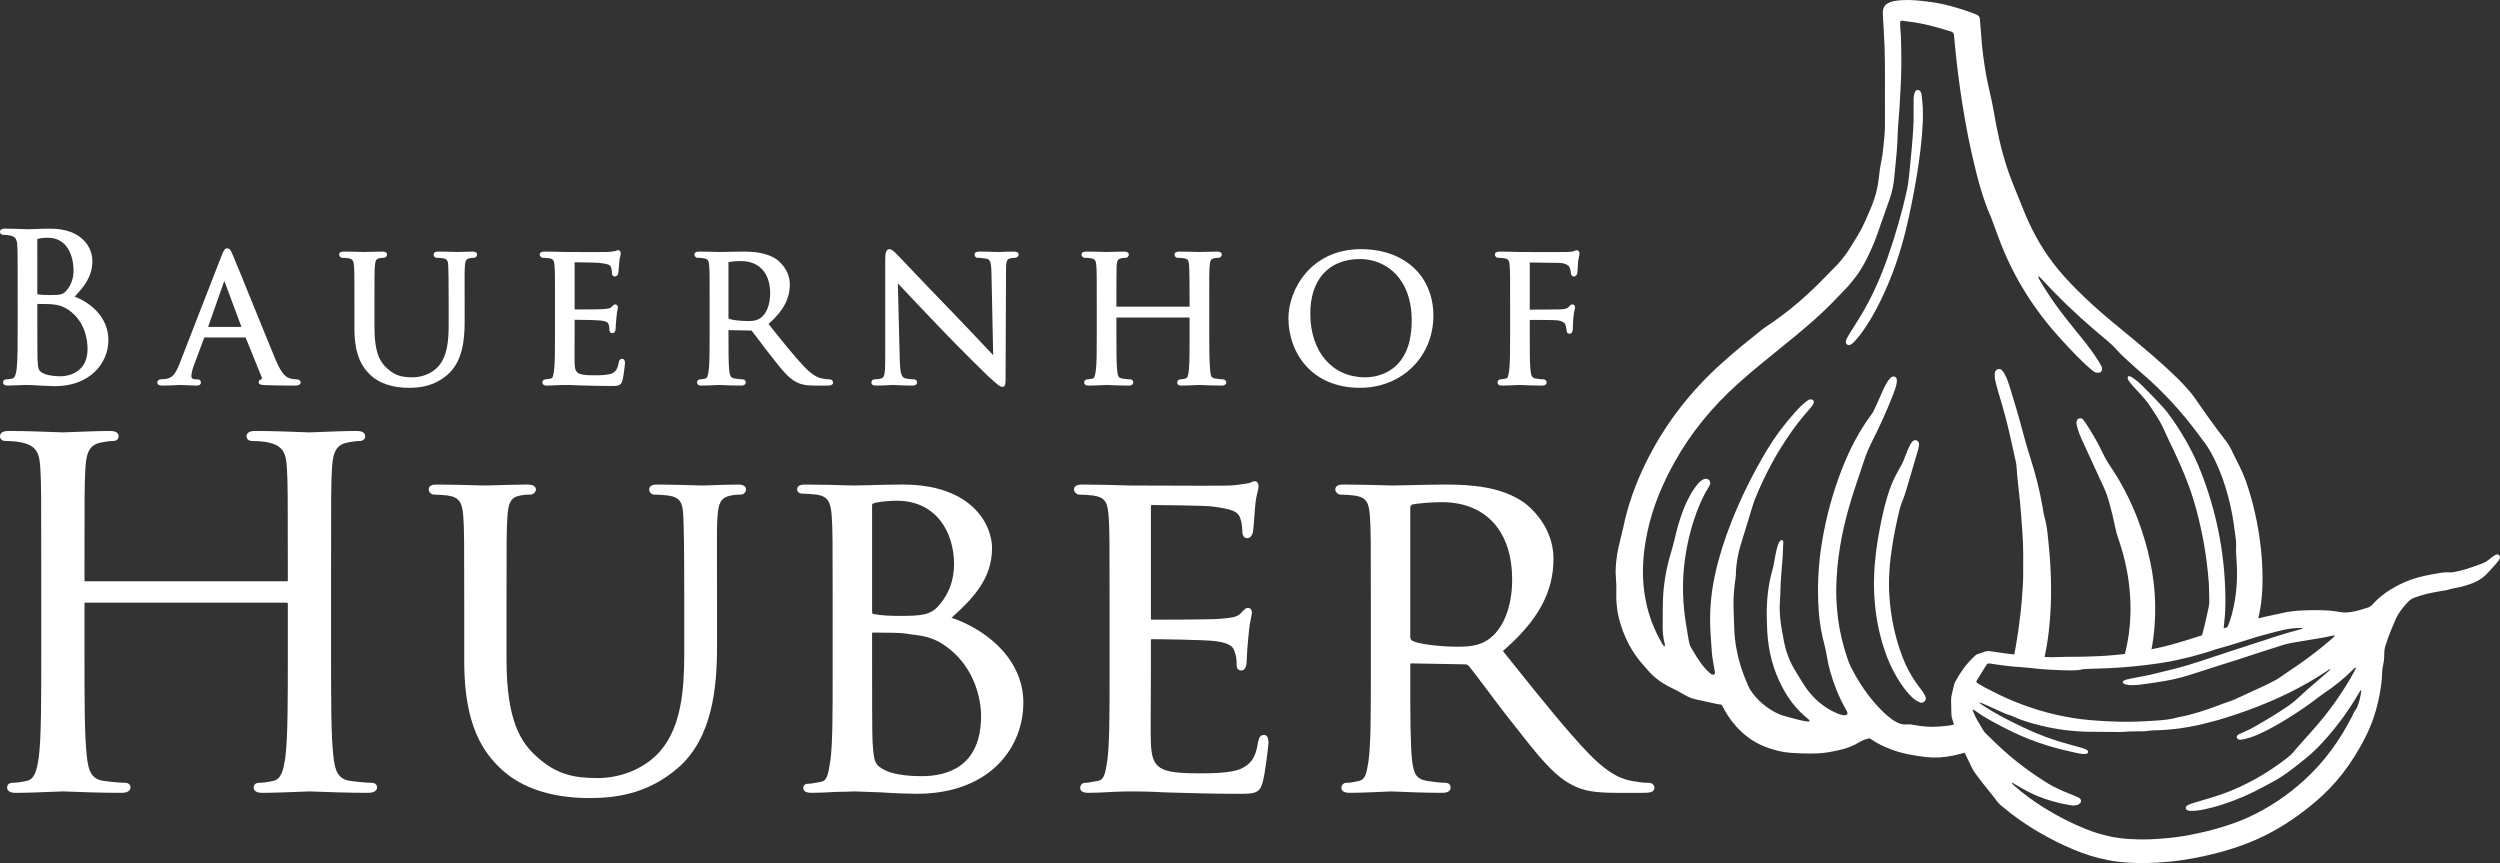
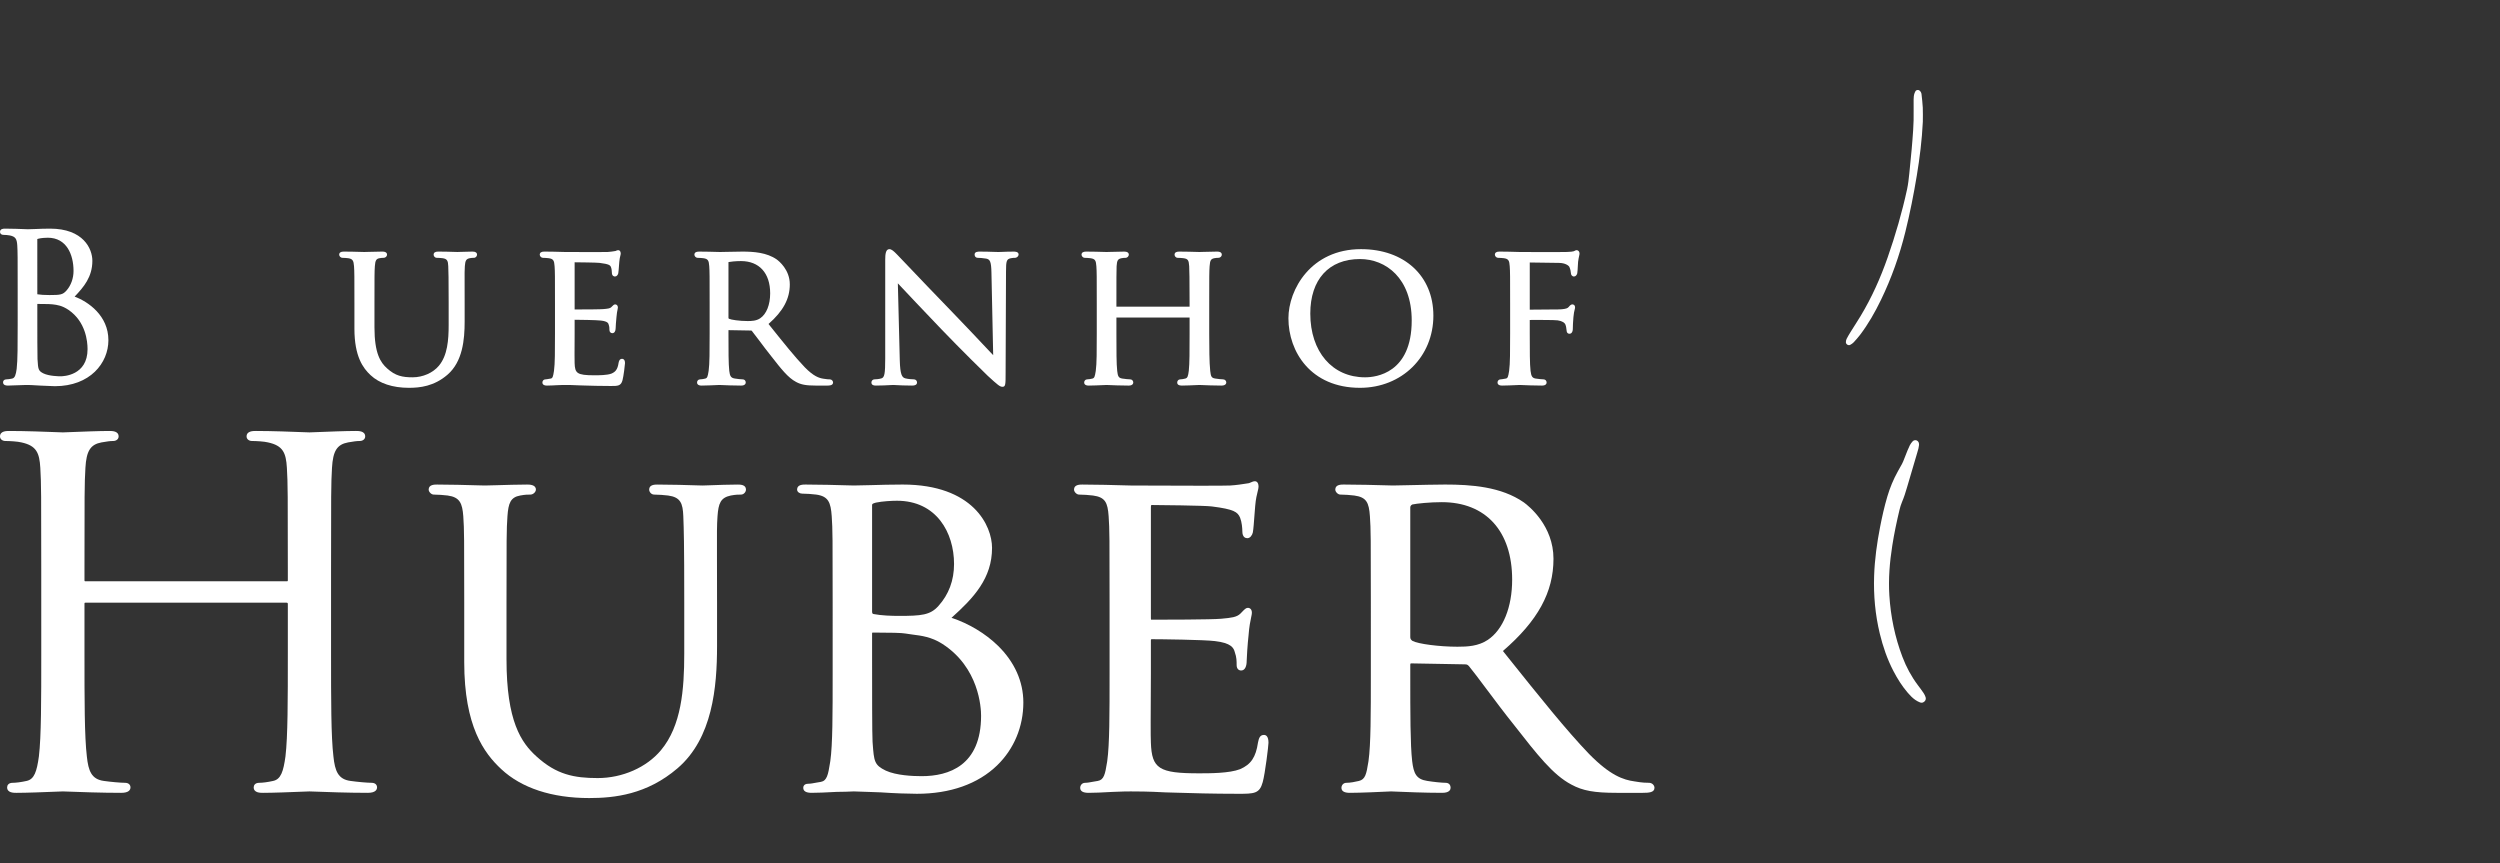
<svg xmlns="http://www.w3.org/2000/svg" version="1.1" id="Ebene_1" x="0px" y="0px" viewBox="0 0 850.394 293.581" style="enable-background:new 0 0 850.394 293.581;" xml:space="preserve">
  <rect x="0" y="0" width="850.394" height="293.581" fill="#333333" stroke="none" />
  <g id="Ebene_1_00000092414037467892771600000005487495423920376193_">
    <g>
      <path style="fill:#FFFFFF;" d="M16.263,80.862c-0.859,0-2.204,0.083-3.177,0.329c-0.329,0.072-0.392,0.135-0.397,0.137    l0.005,18.579c0,0.149,0.016,0.194,0.016,0.196c1.032,0.171,2.416,0.261,4.103,0.261c3.783,0,4.561-0.117,5.857-1.598    c1.487-1.704,2.344-4.112,2.344-6.598C25.013,86.703,22.714,80.862,16.263,80.862 M12.696,103.387l-0.002,3.844    c0,5.187,0,13.867,0.065,14.882l0.018,0.277c0.189,3.121,0.228,3.772,2.008,4.635c1.936,0.928,5.196,0.976,5.83,0.976    c0.937,0,9.167-0.259,9.167-9.232c0-2.677-0.629-9.336-6.454-13.342c-2.22-1.503-3.867-1.708-5.46-1.904    C17.448,103.459,16.243,103.389,12.696,103.387 M18.681,131.365c-0.41,0-1.235-0.041-2.222-0.088    c-0.859-0.038-1.837-0.088-2.774-0.117c-2.06-0.144-3.964-0.21-4.194-0.21c-0.137,0-1.3,0-2.736,0.072    c-0.762,0-1.55,0.038-2.283,0.074c-0.656,0.032-1.262,0.063-1.753,0.063c-0.415,0-1.681,0-1.681-1.131    c0-0.475,0.354-0.989,1.129-0.989c0.48,0,1.208-0.099,1.949-0.261c0.955-0.196,1.273-1.271,1.555-3.317    c0.34-2.857,0.34-8.444,0.34-14.913V98.389c0-10.758,0-12.698-0.135-14.888c-0.137-2.317-0.656-3.015-2.517-3.412    c-0.512-0.128-1.64-0.196-2.229-0.196c-0.641,0-1.13-0.424-1.13-0.99c0-1.131,1.266-1.131,1.683-1.131    c2.344,0,5.424,0.119,6.902,0.178c0.493,0.02,0.822,0.032,0.906,0.032c0.69,0,1.559-0.036,2.564-0.079    c1.386-0.056,3.11-0.131,4.967-0.131c11.362,0,14.395,6.877,14.395,10.943c0,5.521-2.97,8.964-6.032,12.182    c4.635,1.726,11.488,6.463,11.488,14.832C36.873,123.498,30.624,131.365,18.681,131.365" />
-       <path style="fill:#FFFFFF;" d="M70.781,111.214H82.14l-5.843-15.677L70.781,111.214z M100.308,131.159    c-3.482,0-6.9-0.05-9.624-0.137l-0.457-0.025c-1.251-0.068-2.24-0.122-2.24-0.969c0-0.595,0.401-0.775,0.615-0.874l0.16-0.072    c0.023-0.009,0.219-0.095,0.295-0.279c0.059-0.137,0.041-0.325-0.056-0.552l-5.458-13.462l-14.048-0.005l-3.538,9.505    c-0.548,1.44-0.863,2.801-0.863,3.736c0,0.881,0.937,1.014,1.496,1.014h0.554c0.883,0,1.199,0.548,1.199,1.059    c0,0.32-0.144,1.061-1.476,1.061c-0.863,0-2.386-0.072-3.628-0.133c-0.838-0.043-1.55-0.074-1.83-0.074    c-0.203,0-0.669,0.023-1.291,0.052c-1.269,0.063-3.186,0.155-4.856,0.155c-1.163,0-1.753-0.358-1.753-1.061    c0-0.572,0.518-1.059,1.131-1.059c0.381,0,1.248-0.068,1.717-0.133c2.362-0.295,3.457-1.994,4.656-5.03l14.3-36.751    c0.739-1.882,1.127-2.65,1.985-2.65c0.87,0,1.21,0.771,1.643,1.744c0.097,0.219,0.207,0.464,0.331,0.726    c0.539,1.217,3.056,7.414,5.967,14.586c3.134,7.716,6.686,16.463,8.622,21.092c2.222,5.28,3.788,5.771,4.825,6.098    c0.904,0.275,1.794,0.318,2.244,0.318c0.786,0,1.336,0.435,1.336,1.059C102.266,130.495,102.009,131.159,100.308,131.159" />
      <path style="fill:#FFFFFF;" d="M139.096,131.919c-5.521,0-10.03-1.487-13.038-4.302c-2.56-2.382-5.501-6.334-5.501-15.826v-8.64    c0-9.113,0-10.753-0.135-12.601c-0.137-1.85-0.444-2.504-1.992-2.718c-0.453-0.068-1.456-0.131-1.994-0.131    c-0.525,0-1.059-0.534-1.059-1.061c0-0.703,0.521-1.059,1.544-1.059c1.915,0,4.261,0.068,5.71,0.106    c0.635,0.02,1.097,0.032,1.266,0.032c0.196,0,0.8-0.018,1.58-0.041c1.42-0.041,3.409-0.097,4.568-0.097    c1.334,0,1.613,0.575,1.613,1.059c0,0.545-0.548,1.061-1.129,1.061c-0.397,0-0.71,0-1.415,0.128    c-1.133,0.194-1.462,0.755-1.604,2.72c-0.133,1.848-0.133,3.488-0.133,12.601v8.223c0,8.874,2.066,11.943,4.297,13.94    c2.81,2.551,5.214,3.033,8.667,3.033c3.497,0,6.929-1.508,8.955-3.939c2.916-3.488,3.319-8.721,3.319-13.861v-7.396    c0-8.838-0.068-10.677-0.133-12.455l-0.005-0.169c-0.068-1.803-0.37-2.481-1.922-2.695c-0.453-0.068-1.456-0.131-1.994-0.131    c-0.624,0-1.059-0.561-1.059-1.061c0-0.703,0.521-1.059,1.544-1.059c1.988,0,4.43,0.074,5.719,0.115    c0.448,0.014,0.755,0.023,0.845,0.023c0.133,0,0.521-0.014,1.046-0.034c1.12-0.041,2.848-0.104,4.065-0.104    c1.025,0,1.546,0.356,1.546,1.059c0,0.5-0.437,1.061-1.061,1.061c-0.397,0-0.708,0-1.415,0.128    c-1.203,0.25-1.535,0.784-1.672,2.72c-0.095,1.266-0.09,2.465-0.077,6.023c0.002,1.625,0.011,3.741,0.011,6.578v6.289    c0,6.064-0.667,13.595-5.868,18.052C147.626,131.417,142.794,131.919,139.096,131.919" />
      <path style="fill:#FFFFFF;" d="M207.807,131.298c-3.774,0-6.778-0.092-9.192-0.167l-1.395-0.041    c-2.558-0.14-4.101-0.14-5.027-0.14c-0.135,0-1.298,0-2.594,0.072c-1.122,0.061-2.542,0.137-3.556,0.137    c-1.343,0-1.544-0.665-1.544-1.061c0-0.514,0.372-1.059,1.061-1.059c0.291,0,0.687-0.077,1.07-0.151    c0.257-0.047,0.507-0.095,0.723-0.119c0.633-0.113,0.789-0.721,1.057-2.422l0.034-0.207c0.338-2.368,0.338-6.891,0.338-12.621    v-10.366c0-9.113,0-10.753-0.135-12.601c-0.131-1.913-0.41-2.501-1.99-2.718c-0.455-0.068-1.458-0.131-1.994-0.131    c-0.527,0-1.061-0.536-1.061-1.061c0-0.703,0.521-1.061,1.544-1.061c2.046,0,4.734,0.077,6.141,0.117    c0.487,0.014,0.816,0.023,0.906,0.023l0.8,0.002c1.762,0.009,6.08,0.027,9.424,0.027c2.425,0,3.858-0.007,4.257-0.029    c0.906-0.052,1.769-0.189,2.344-0.282l0.367-0.059c0.023-0.009,0.099-0.045,0.178-0.083c0.196-0.086,0.444-0.198,0.735-0.198    c0.392,0,0.852,0.295,0.852,1.129c0,0.23-0.059,0.457-0.137,0.768c-0.113,0.448-0.268,1.061-0.349,2.042    c-0.027,0.225-0.063,0.701-0.101,1.257c-0.077,1.037-0.16,2.208-0.252,2.679c-0.135,0.55-0.53,1.084-1.118,1.084    c-0.248,0-1.059-0.097-1.059-1.339c0-0.437-0.083-1.296-0.304-1.855c-0.277-0.64-0.597-1.03-3.892-1.442    c-0.897-0.117-6.956-0.194-8.471-0.201v0.045v15.959v0.045c4.18,0,8.887-0.036,9.87-0.135c1.501-0.14,2.181-0.221,2.618-0.66    l0.239-0.246c0.37-0.383,0.658-0.685,1.066-0.685c0.46,0,0.924,0.329,0.924,1.059c0,0.178-0.045,0.388-0.113,0.705    c-0.113,0.539-0.284,1.352-0.374,2.587c-0.14,1.185-0.275,3.38-0.275,3.756c0,1.021-0.444,1.683-1.129,1.683    c-0.493,0-0.991-0.349-0.991-1.131c0-0.53,0-1.075-0.241-1.74c-0.119-0.462-0.291-1.145-2.636-1.42    c-1.53-0.192-7.452-0.266-8.957-0.273v4.746c0,0.561-0.007,1.508-0.011,2.6c-0.018,2.769-0.038,6.557,0.007,7.382    c0.122,3.425,0.71,4.158,6.681,4.158c1.532,0,4.383,0,5.87-0.584c1.257-0.545,2.064-1.318,2.402-3.626    c0.101-0.503,0.279-1.388,1.192-1.388c0.3,0,0.994,0.142,0.994,1.474c0,0.466-0.491,4.529-0.852,5.818    C211.221,131.298,210.151,131.298,207.807,131.298" />
      <path style="fill:#FFFFFF;" d="M252.053,88.807c-1.818,0-3.689,0.214-4.227,0.334c-0.032,0.036-0.032,0.081-0.032,0.126v18.861    c0,0.117,0.005,0.167,0.183,0.302c0.656,0.343,3.558,0.78,6.357,0.78c1.433,0,2.943-0.074,4.239-0.937    c2.134-1.422,3.407-4.599,3.407-8.502C261.979,92.905,258.268,88.807,252.053,88.807 M281.348,131.159h-3.802    c-3.355,0-5.066-0.315-6.769-1.246c-2.72-1.431-4.998-4.345-8.446-8.757c-1.413-1.758-2.828-3.648-4.074-5.316    c-1.025-1.37-1.913-2.553-2.504-3.272c-0.14-0.135-0.14-0.135-0.385-0.135l-7.571-0.133l-0.002,1.284    c0,5.697,0,10.194,0.27,12.579c0.21,1.742,0.534,2.398,1.931,2.605c0.838,0.14,2.105,0.27,2.609,0.27    c0.633,0,1.061,0.428,1.061,1.059c0,0.248-0.113,1.061-1.544,1.061c-2.589,0-5.543-0.128-6.81-0.183    c-0.361-0.014-0.595-0.025-0.654-0.025l-0.286,0.014c-1.028,0.047-4.144,0.194-5.724,0.194c-1.345,0-1.544-0.665-1.544-1.061    c0-0.514,0.37-1.059,1.059-1.059c0.509,0,1.226-0.133,1.724-0.259c0.712-0.167,0.859-0.744,1.133-2.477l0.029-0.164    c0.336-2.368,0.336-6.891,0.336-12.621v-10.366c0-9.113,0-10.753-0.133-12.601c-0.133-1.913-0.412-2.499-1.992-2.718    c-0.453-0.068-1.458-0.131-1.994-0.131c-0.527,0-1.061-0.534-1.061-1.061c0-0.703,0.521-1.059,1.546-1.059    c2.046,0,4.813,0.074,6.258,0.115c0.5,0.014,0.838,0.023,0.926,0.023c0.223,0,1.048-0.018,2.093-0.043    c1.827-0.038,4.322-0.095,5.505-0.095c3.876,0,8.293,0.318,11.661,2.661c0.755,0.548,4.462,3.497,4.462,8.484    c0,4.912-2.24,9.086-7.242,13.478l0.579,0.726c4.543,5.681,8.471,10.587,11.754,14c3.002,3.069,4.867,3.691,6.433,3.905    c1.145,0.203,1.719,0.203,2.062,0.203c0.676,0,1.131,0.548,1.131,1.059C283.376,131.159,282.055,131.159,281.348,131.159" />
      <path style="fill:#FFFFFF;" d="M341.003,131.573c-0.872,0-1.555-0.566-5.018-3.743c-0.604-0.539-9.381-9.174-15.846-15.918    c-5.735-6.014-11.921-12.509-14.726-15.531l0.656,26.171c0.137,4.865,0.726,5.861,1.913,6.156c0.967,0.243,2.265,0.329,2.9,0.329    c0.593,0,1.059,0.469,1.059,1.061c0,0.484-0.291,1.059-1.681,1.059c-2.481,0-4.399-0.106-5.543-0.167    c-0.43-0.023-0.732-0.041-0.883-0.041c-0.167,0-0.516,0.02-0.998,0.045c-1.104,0.061-2.95,0.162-4.872,0.162    c-0.424,0-1.546,0-1.546-1.059c0-0.593,0.469-1.061,1.061-1.061c0.442,0,1.49-0.068,2.319-0.32    c1.077-0.293,1.318-1.557,1.318-6.774V88.299c0-1.843,0.171-3.547,1.406-3.547c0.78,0,1.555,0.737,2.492,1.697l0.264,0.268    c0.322,0.322,1.512,1.573,3.299,3.452c3.603,3.786,9.631,10.122,15.914,16.59c3.946,4.083,8.033,8.421,11.017,11.589    c0.915,0.969,1.708,1.807,2.332,2.47l-0.59-27.945c-0.07-3.952-0.489-4.662-1.807-4.908c-1.057-0.196-2.413-0.264-2.869-0.264    c-0.633,0-1.057-0.455-1.057-1.131c0-0.989,1.226-0.989,1.749-0.989c1.852,0,3.761,0.063,5.036,0.104    c0.624,0.02,1.093,0.034,1.32,0.034c0.234,0,0.622-0.016,1.129-0.036c0.987-0.043,2.416-0.101,4.054-0.101    c0.415,0,1.681,0,1.681,0.989c0,0.536-0.543,1.131-1.269,1.131c-0.261,0-0.703,0-1.336,0.126c-1.474,0.304-1.679,0.859-1.679,4.55    l-0.137,34.407C342.065,130.746,342.065,131.573,341.003,131.573" />
      <path style="fill:#FFFFFF;" d="M415.52,131.159c-2.517,0-5.363-0.122-6.731-0.178c-0.43-0.018-0.717-0.029-0.8-0.029    c-0.074,0-0.435,0.016-0.946,0.038c-1.406,0.063-3.761,0.169-5.063,0.169c-1.025,0-1.544-0.358-1.544-1.061    c0-0.514,0.37-1.059,1.059-1.059c0.406,0,0.978-0.09,1.661-0.259c0.793-0.178,0.998-0.827,1.224-2.686    c0.268-2.386,0.268-6.821,0.268-12.439v-5.643h-24.891v5.643c0,5.656,0,10.125,0.268,12.509c0.214,1.764,0.408,2.402,1.728,2.607    c0.937,0.144,2.188,0.268,2.677,0.268c0.69,0,1.061,0.545,1.061,1.059c0,0.248-0.113,1.061-1.546,1.061    c-2.646,0-5.616-0.128-6.884-0.183c-0.354-0.018-0.586-0.025-0.644-0.025c-0.101,0-0.516,0.018-1.095,0.045    c-1.372,0.059-3.671,0.162-4.987,0.162c-1.343,0-1.544-0.665-1.544-1.061c0-0.514,0.372-1.059,1.061-1.059    c0.507,0,1.226-0.133,1.724-0.259c0.71-0.167,0.859-0.744,1.133-2.477l0.027-0.164c0.338-2.368,0.338-6.891,0.338-12.621v-10.366    c0-9.113,0-10.753-0.135-12.601c-0.131-1.913-0.41-2.499-1.992-2.718c-0.453-0.068-1.456-0.131-1.994-0.131    c-0.525,0-1.059-0.534-1.059-1.061c0-0.703,0.521-1.059,1.544-1.059c2.046,0,4.698,0.074,6.084,0.115    c0.482,0.014,0.804,0.023,0.895,0.023c0.077,0,0.421-0.011,0.922-0.027c1.334-0.038,3.736-0.11,5.088-0.11    c1.025,0,1.546,0.356,1.546,1.059c0,0.527-0.534,1.061-1.061,1.061c-0.397,0-0.773,0-1.408,0.126    c-1.264,0.264-1.544,0.719-1.679,2.72c-0.068,1.839-0.068,3.718-0.068,12.745v1.01h24.891v-1.01    c0-9.111-0.065-10.886-0.137-12.761c-0.135-1.963-0.374-2.488-1.92-2.7c-0.453-0.068-1.458-0.131-1.992-0.131    c-0.624,0-1.061-0.561-1.061-1.061c0-0.703,0.521-1.059,1.546-1.059c2.044,0,4.807,0.079,6.147,0.117    c0.419,0.011,0.696,0.02,0.759,0.02c0.104,0,0.532-0.011,1.122-0.032c1.379-0.038,3.635-0.106,4.89-0.106    c1.33,0,1.611,0.575,1.611,1.059c0,0.545-0.548,1.061-1.127,1.061c-0.397,0-0.712,0-1.42,0.128    c-1.113,0.243-1.462,0.629-1.602,2.718c-0.135,1.85-0.135,3.491-0.135,12.603v10.366c0,4.491,0.038,9.987,0.34,12.646    c0.219,1.816,0.354,2.402,1.724,2.605c0.841,0.14,2.181,0.27,2.612,0.27c0.732,0,1.129,0.545,1.129,1.059    C417.134,130.276,417.055,131.159,415.52,131.159" />
      <path style="fill:#FFFFFF;" d="M462.609,88.115c-10.584,0-16.903,6.94-16.903,18.561c0,12.962,7.486,21.671,18.629,21.671    c3.723,0,15.869-1.393,15.869-19.321C480.204,94.582,471.368,88.115,462.609,88.115 M462.609,131.919    c-16.725,0-24.341-12.261-24.341-23.652c0-9.764,7.659-23.517,24.686-23.517c14.726,0,24.621,9.093,24.621,22.617    C487.575,121.366,476.842,131.919,462.609,131.919" />
      <path style="fill:#FFFFFF;" d="M524.552,131.159c-2.648,0-5.658-0.128-6.945-0.183c-0.363-0.018-0.597-0.025-0.656-0.025    c-0.101,0-0.509,0.018-1.077,0.045c-1.352,0.059-3.617,0.162-4.933,0.162c-1.345,0-1.546-0.665-1.546-1.061    c0-0.514,0.372-1.059,1.061-1.059c0.293,0,0.69-0.077,1.073-0.149c0.255-0.05,0.505-0.097,0.721-0.122    c0.633-0.113,0.789-0.719,1.059-2.422l0.034-0.207c0.338-2.368,0.338-6.891,0.338-12.621v-10.366c0-9.113,0-10.753-0.135-12.601    c-0.133-1.913-0.412-2.499-1.992-2.718c-0.453-0.068-1.458-0.131-1.994-0.131c-0.527,0-1.061-0.534-1.061-1.061    c0-0.703,0.521-1.059,1.546-1.059c2.044,0,4.658,0.074,6.023,0.115c0.475,0.014,0.793,0.023,0.883,0.023l1.927,0.009    c2.344,0.007,6.289,0.023,9.39,0.023c2.526,0,4.009-0.009,4.408-0.032l0.717-0.034c0.782-0.036,1.519-0.074,1.875-0.205    c0.173-0.043,0.286-0.106,0.392-0.167c0.18-0.101,0.385-0.216,0.64-0.216c0.563,0,0.989,0.487,0.989,1.131    c0,0.241-0.059,0.505-0.142,0.87c-0.097,0.442-0.232,1.048-0.347,1.965c-0.025,0.207-0.052,0.723-0.081,1.314    c-0.052,0.998-0.108,2.132-0.201,2.596c-0.14,0.554-0.536,1.086-1.12,1.086c-0.613,0-1.059-0.534-1.059-1.269    c0-0.37-0.174-1.257-0.498-1.972c-0.21-0.453-1.366-1.39-3.623-1.39l-9.856-0.137v0.045v16.001l8.124-0.068    c1.032,0,1.918,0,2.722-0.065c1.449-0.137,2.042-0.336,2.431-0.823c0.345-0.433,0.735-0.838,1.208-0.838    c0.156,0,0.924,0.05,0.924,1.059c0,0.187-0.054,0.394-0.131,0.708c-0.133,0.534-0.336,1.343-0.426,2.585    c-0.133,1.131-0.205,3.439-0.205,3.896c0,1.287-0.584,1.749-1.129,1.749c-0.478,0-0.989-0.295-0.989-1.129l-0.018-0.117    c-0.061-0.559-0.138-1.257-0.356-1.812c-0.25-0.748-1.242-1.3-2.659-1.508c-0.473-0.065-1.936-0.144-6.177-0.144l-3.319,0.014    v4.674c0,5.809,0,10.4,0.27,12.642c0.225,1.859,0.599,2.42,1.735,2.612c0.928,0.144,2.179,0.268,2.67,0.268    c0.687,0,1.059,0.545,1.059,1.059C526.096,130.346,525.983,131.159,524.552,131.159" />
      <path style="fill:#FFFFFF;" d="M125.1,269.689c-6.826,0-14.323-0.284-17.926-0.419c-1.05-0.038-1.731-0.065-1.915-0.065    c-0.23,0-1.239,0.041-2.675,0.099c-3.621,0.144-9.681,0.385-13.131,0.385c-0.944,0-3.159,0-3.159-1.868    c0-0.712,0.491-1.544,1.868-1.544c1.181,0,2.943-0.237,4.712-0.631c2.677-0.536,3.524-3.245,4.234-8.387    c0.8-6.729,0.8-19.172,0.8-34.923v-16.937c0-0.354-0.273-0.39-0.39-0.39H29.127c-0.318,0-0.39,0.036-0.39,0.39v16.937    c0,15.751,0,28.195,0.802,34.935c0.516,4.996,1.593,7.806,5.794,8.369c2.298,0.329,5.785,0.638,7.184,0.638    c1.375,0,1.864,0.831,1.864,1.544c0,0.852-0.548,1.868-3.155,1.868c-6.83,0-14.325-0.284-17.928-0.419    c-1.048-0.038-1.728-0.065-1.911-0.065c-0.234,0-1.244,0.041-2.684,0.099c-3.619,0.144-9.678,0.385-13.124,0.385    c-0.944,0-3.159,0-3.159-1.868c0-0.712,0.491-1.544,1.868-1.544c1.179,0,2.943-0.237,4.716-0.631    c2.673-0.536,3.52-3.245,4.227-8.387c0.802-6.729,0.802-19.172,0.802-34.923V193.95c0-25.132,0-29.662-0.32-34.804    c-0.302-5.106-1.305-7.571-6.479-8.669c-1.237-0.309-3.905-0.469-5.365-0.469c-1.084,0-1.868-0.649-1.868-1.544    c0-1.868,2.213-1.868,3.157-1.868c5.456,0,12.63,0.275,16.083,0.408c1.167,0.045,1.947,0.077,2.145,0.077    c0.232,0,1.242-0.041,2.675-0.099c3.621-0.144,9.683-0.385,13.131-0.385c0.944,0,3.159,0,3.159,1.868    c0,0.895-0.786,1.544-1.868,1.544c-1.088,0-2.039,0.158-3.939,0.475c-3.77,0.701-5.158,2.884-5.487,8.66    c-0.32,5.145-0.32,9.674-0.32,34.806v3.387c0,0.354,0.072,0.39,0.39,0.39h68.391c0.318,0,0.39-0.036,0.39-0.39v-3.387    c0-25.132,0-29.662-0.32-34.804c-0.302-5.106-1.305-7.571-6.481-8.669c-1.235-0.309-3.905-0.469-5.363-0.469    c-1.084,0-1.868-0.649-1.868-1.544c0-1.868,2.213-1.868,3.159-1.868c5.453,0,12.63,0.275,16.083,0.41    c1.165,0.043,1.94,0.074,2.141,0.074c0.234,0,1.244-0.041,2.684-0.099c3.619-0.144,9.678-0.385,13.124-0.385    c0.946,0,3.159,0,3.159,1.868c0,0.895-0.784,1.544-1.868,1.544c-1.091,0-2.042,0.158-3.937,0.475    c-3.772,0.701-5.16,2.884-5.489,8.66c-0.32,5.145-0.32,9.674-0.32,34.806v28.386c0,15.751,0,28.195,0.802,34.935    c0.516,4.996,1.593,7.806,5.794,8.369c2.298,0.329,5.782,0.638,7.182,0.638c1.377,0,1.868,0.831,1.868,1.544    C128.257,268.52,127.844,269.689,125.1,269.689" />
      <path style="fill:#FFFFFF;" d="M200.424,271.464c-12.689,0-23.032-3.4-29.912-9.834c-5.863-5.458-12.601-14.53-12.601-36.388    v-20.161c0-21.306,0-25.141-0.32-29.477c-0.329-4.417-1.174-6.483-5.311-7.051c-1.093-0.158-3.497-0.318-4.761-0.318    c-0.795,0-1.706-0.908-1.706-1.708c0-1.704,1.988-1.704,2.837-1.704c4.466,0,9.998,0.158,13.306,0.25    c1.501,0.041,2.587,0.072,2.984,0.072c0.46,0,1.875-0.038,3.7-0.092c3.353-0.099,7.948-0.23,10.654-0.23    c0.739,0,2.995,0,2.995,1.704c0,0.847-0.942,1.708-1.864,1.708c-0.962,0-1.722,0-3.445,0.311    c-3.351,0.584-4.054,2.648-4.369,7.055c-0.32,4.338-0.32,8.173-0.32,29.479v19.19c0,21.015,4.944,28.339,10.291,33.121    c6.708,6.084,12.687,7.274,20.745,7.274c8.394,0,16.63-3.628,21.495-9.471c6.97-8.331,7.93-20.716,7.93-32.859v-17.254    c0-20.822-0.149-24.898-0.311-29.215l-0.011-0.282c-0.162-4.396-0.944-6.452-5.147-7.031c-1.093-0.158-3.495-0.318-4.761-0.318    c-0.976,0-1.704-0.904-1.704-1.708c0-1.704,1.985-1.704,2.835-1.704c4.64,0,10.291,0.174,13.329,0.27    c1.061,0.029,1.78,0.052,1.992,0.052c0.311,0,1.228-0.034,2.47-0.079c2.639-0.097,6.623-0.243,9.467-0.243    c0.85,0,2.837,0,2.837,1.704c0,0.804-0.732,1.708-1.708,1.708c-0.962,0-1.722,0-3.443,0.311c-3.515,0.732-4.216,2.682-4.532,7.058    c-0.221,2.988-0.21,5.812-0.185,14.194c0.011,3.783,0.027,8.698,0.027,15.283v14.676c0,13.994-1.526,31.365-13.43,41.566    C220.017,270.31,208.921,271.464,200.424,271.464" />
      <path style="fill:#FFFFFF;" d="M305.104,170.331c-1.679,0-4.967,0.169-7.139,0.633c-1.318,0.329-1.318,0.561-1.318,0.888v36.131    c0,0.759,0.198,0.809,0.527,0.89c2.612,0.518,6.104,0.629,8.574,0.629c7.72,0,10.67-0.277,13.446-3.355    c3.538-3.919,5.332-8.725,5.332-14.296C324.526,181.14,318.52,170.331,305.104,170.331 M296.876,215.171    c-0.099,0-0.23,0-0.23,0.392v7.58c0,10.78,0,27.075,0.16,29.148l0.038,0.532c0.448,6.143,0.541,7.423,4.475,9.316    c3.563,1.634,9.156,1.879,12.171,1.879c9.23,0,20.231-3.567,20.231-20.553c0-2.679-0.64-16.454-13.282-24.513    c-3.621-2.294-7.013-2.72-10.005-3.098c-0.901-0.11-1.749-0.221-2.535-0.37C306.76,215.275,303.051,215.171,296.876,215.171     M311.877,270.013c-2.648,0-7.86-0.171-12.301-0.487l-3.903-0.142c-2.691-0.099-4.811-0.178-5.248-0.178    c-0.077,0-0.291,0.009-0.606,0.023c-0.978,0.045-3.008,0.137-5.201,0.137c-3.797,0.214-6.681,0.322-8.547,0.322    c-1.882,0-2.835-0.572-2.835-1.704c0-0.324,0.124-1.384,1.704-1.384c0.757,0,1.724-0.183,2.661-0.363    c0.577-0.11,1.133-0.216,1.625-0.275c2.055-0.367,2.477-2.456,3.103-6.424l0.11-0.678c0.795-5.597,0.795-16.186,0.795-29.587    V205.08c0-21.306,0-25.141-0.318-29.477c-0.329-4.73-1.138-6.801-5.314-7.373c-1.091-0.158-3.491-0.32-4.759-0.32    c-0.822,0-1.708-0.557-1.708-1.384c0-1.704,1.988-1.704,2.837-1.704c4.775,0,10.985,0.174,14.323,0.27    c1.145,0.029,1.92,0.052,2.129,0.052c1.408,0,3.38-0.056,5.676-0.119c3.153-0.09,7.076-0.203,10.938-0.203    c24.057,0,30.414,14.095,30.414,21.545c0,10.321-6.174,16.952-13.791,23.785c5.85,1.922,11.567,5.354,15.817,9.514    c5.64,5.523,8.622,12.193,8.622,19.285c0,8.22-3.171,15.821-8.926,21.403C332.656,266.671,323.217,270.013,311.877,270.013" />
      <path style="fill:#FFFFFF;" d="M421.076,270.013c-8.694,0-15.654-0.214-21.245-0.383l-3.452-0.101    c-5.965-0.322-9.73-0.322-11.756-0.322c-0.714,0-3.27,0.011-6.098,0.16c-3.619,0.214-6.395,0.322-8.257,0.322    c-1.882,0-2.835-0.572-2.835-1.704c0-0.827,0.599-1.708,1.704-1.708c0.757,0,1.724-0.183,2.661-0.363    c0.577-0.108,1.133-0.216,1.627-0.275c2.098-0.372,2.497-2.301,3.132-6.28l0.079-0.498c0.795-5.597,0.795-16.186,0.795-29.587    v-24.193c0-21.306,0-25.141-0.318-29.477c-0.327-4.707-1.179-6.483-5.314-7.051c-1.091-0.158-3.491-0.318-4.759-0.318    c-0.795,0-1.704-0.908-1.704-1.708c0-1.704,1.985-1.704,2.833-1.704c4.775,0,10.985,0.174,14.323,0.27    c1.145,0.029,1.92,0.052,2.129,0.052l1.85,0.009c4.119,0.018,14.206,0.065,22.023,0.065c5.676,0,9.032-0.025,9.974-0.074    c2.129-0.126,4.155-0.446,5.496-0.66c0.356-0.056,0.66-0.106,0.899-0.14c0.171-0.045,0.397-0.149,0.624-0.255    c0.415-0.185,0.883-0.397,1.393-0.397c0.288,0,1.224,0.135,1.224,1.866c0,0.439-0.124,0.931-0.295,1.609    c-0.255,1.01-0.64,2.537-0.838,4.89c-0.059,0.491-0.137,1.593-0.23,2.884c-0.167,2.296-0.372,5.154-0.584,6.213    c-0.234,0.937-0.91,1.915-1.855,1.915c-0.635,0-1.706-0.306-1.706-2.348c0-0.937-0.16-3.107-0.764-4.626    c-0.827-1.924-1.994-2.875-9.699-3.838c-2.364-0.311-18.618-0.478-20.416-0.478c-0.122,0.025-0.228,0.146-0.228,0.874v37.26    c0,0.336,0,0.75,0.054,0.868c0.025-0.007,0.061,0.009,0.174,0.009c3.414,0,20.612-0.016,23.656-0.322l0.261-0.025    c3.153-0.295,5.057-0.475,6.323-1.744c0.205-0.205,0.397-0.401,0.572-0.588c0.786-0.816,1.307-1.354,1.931-1.354    c0.322,0,1.384,0.124,1.384,1.706c0,0.336-0.099,0.793-0.246,1.487c-0.268,1.273-0.676,3.2-0.886,6.134    c-0.331,2.83-0.645,7.918-0.645,8.831c0,1.526-0.491,3.157-1.868,3.157c-0.744,0-1.544-0.489-1.544-1.866    c0-1.3,0-2.641-0.611-4.32c-0.385-1.537-1.242-3.168-6.781-3.82c-3.729-0.464-18.627-0.638-21.385-0.638    c-0.356,0-0.392,0.072-0.392,0.39v11.452c0,1.311-0.014,3.518-0.027,6.068c-0.038,6.47-0.09,15.33,0.025,17.286    c0.309,8.867,2.756,10.424,16.362,10.424c3.626,0,10.372,0,13.982-1.413c3.7-1.607,5.359-4.065,6.091-9.063    c0.288-1.429,0.633-2.587,2.024-2.587c0.703,0,1.544,0.464,1.544,2.673c0,0.953-1.136,10.431-1.958,13.378    C428.451,270.013,426.594,270.013,421.076,270.013" />
      <path style="fill:#FFFFFF;" d="M490.429,170.814c-4.011,0-8.547,0.462-10.032,0.793c-0.586,0.309-0.681,0.71-0.681,1.05v44.034    c0,0.568,0.185,0.899,0.737,1.314c1.931,1.034,9.12,1.983,15.301,1.983c3.461,0,7.107-0.18,10.325-2.323    c5.194-3.461,8.293-11.121,8.293-20.488C514.372,180.668,505.421,170.814,490.429,170.814 M558.821,269.689h-8.872    c-7.684,0-11.58-0.712-15.436-2.812c-6.226-3.276-11.508-10.039-19.506-20.274c-3.285-4.088-6.594-8.507-9.509-12.405    c-2.389-3.191-4.446-5.945-5.834-7.623c-0.496-0.491-0.669-0.595-1.49-0.595l-18.079-0.324c-0.25,0-0.379,0-0.379,0.554v3.222    c0,13.32,0,23.839,0.64,29.454c0.507,4.212,1.372,6.19,5.16,6.753c1.965,0.329,4.978,0.638,6.204,0.638    c1.07,0,1.708,0.638,1.708,1.708c0,0.512-0.275,1.704-2.835,1.704c-6.023,0-12.917-0.295-15.859-0.421    c-0.863-0.041-1.42-0.063-1.562-0.063c-0.038,0-0.3,0.016-0.728,0.034c-2.384,0.11-9.642,0.451-13.304,0.451    c-1.882,0-2.835-0.575-2.835-1.704c0-0.827,0.599-1.708,1.704-1.708c1.266,0,3.008-0.324,4.216-0.626    c2.193-0.516,2.571-2.332,3.218-6.395l0.065-0.397c0.795-5.597,0.795-16.184,0.795-29.587V205.08c0-21.304,0-25.141-0.318-29.475    c-0.327-4.71-1.179-6.483-5.314-7.051c-1.091-0.158-3.491-0.32-4.759-0.32c-0.795,0-1.704-0.908-1.704-1.706    c0-1.706,1.985-1.706,2.833-1.706c4.773,0,11.154,0.176,14.584,0.27c1.181,0.032,1.983,0.054,2.19,0.054    c0.53,0,2.461-0.043,4.908-0.099c4.25-0.092,10.068-0.225,12.835-0.225c8.926,0,19.089,0.723,26.782,6.073    c1.692,1.23,10.086,7.903,10.086,19.183c0,11.405-5.311,21.096-17.2,31.365l1.818,2.274    c10.616,13.277,19.789,24.745,27.478,32.738c7.191,7.339,11.686,8.829,15.472,9.345c2.713,0.478,4.151,0.478,4.921,0.478    c1.113,0,1.866,0.883,1.866,1.708C562.784,269.556,560.907,269.689,558.821,269.689" />
    </g>
  </g>
  <g id="Ebene_2_00000151514201310385820070000008728960777956198795_">
    <g>
      <path style="fill:#FFFFFF;" d="M654.296,235.705c-0.599-0.89-1.248-1.749-1.895-2.607c-2.231-2.968-3.964-6.197-5.28-9.665    c-2.553-6.726-3.986-13.687-4.441-20.858c-0.363-5.697,0.113-11.35,0.992-16.973c0.64-4.094,1.496-8.151,2.463-12.182    c0.216-0.899,0.476-1.776,0.834-2.625c0.692-1.627,1.228-3.306,1.717-5.003c1.131-3.905,2.296-7.801,3.448-11.7    c0.151-0.516,0.315-1.028,0.439-1.55c0.104-0.446,0.153-0.904,0.201-1.185c-0.014-0.255-0.016-0.331-0.02-0.408    c-0.038-0.5-0.291-0.872-0.719-1.106c-0.442-0.241-1.115-0.106-1.469,0.318c-0.34,0.41-0.699,0.834-0.922,1.309    c-0.55,1.181-1.073,2.38-1.517,3.603c-0.471,1.305-0.985,2.578-1.722,3.759c-0.322,0.521-0.595,1.073-0.892,1.611    c-1.496,2.693-2.655,5.525-3.529,8.482c-1.005,3.389-1.773,6.832-2.449,10.294c-1.07,5.505-1.85,11.044-2.037,16.664    c-0.219,6.636,0.367,13.187,1.927,19.641c1.068,4.414,2.533,8.691,4.633,12.732c1.384,2.664,2.977,5.192,4.946,7.472    c0.755,0.877,1.562,1.699,2.51,2.362c0.498,0.347,1.052,0.633,1.618,0.854c0.532,0.207,1.055,0.077,1.492-0.329    c0.448-0.415,0.548-0.944,0.379-1.474C654.842,236.635,654.594,236.144,654.296,235.705z" />
      <path style="fill:#FFFFFF;" d="M652.012,59.742c1.007-6.064,1.755-12.153,2.053-18.298c0-1.611,0.059-3.227-0.016-4.836    c-0.072-1.53-0.27-3.056-0.43-4.581c-0.05-0.471-0.279-0.865-0.626-1.194c-0.381-0.363-1.145-0.286-1.417,0.164    c-0.117,0.196-0.221,0.403-0.302,0.615c-0.282,0.728-0.336,1.496-0.342,2.265c-0.009,1.228-0.023,2.456,0.004,3.684    c0.104,4.462-0.302,8.899-0.678,13.333c-0.228,2.677-0.503,5.35-0.784,8.02c-0.192,1.83-0.376,3.657-0.768,5.467    c-1.708,7.885-3.964,15.612-6.618,23.226c-2.409,6.904-5.379,13.55-9.153,19.823c-1.106,1.841-2.294,3.635-3.427,5.46    c-0.487,0.782-0.958,1.575-1.377,2.391c-0.167,0.327-0.219,0.732-0.241,1.104c-0.041,0.719,0.854,1.271,1.476,0.917    c0.397-0.225,0.809-0.469,1.115-0.798c0.782-0.843,1.557-1.699,2.251-2.614c2.792-3.687,5.063-7.689,7.076-11.842    c3.594-7.418,6.323-15.147,8.304-23.143C649.679,72.575,650.946,66.18,652.012,59.742z" />
-       <path style="fill:#FFFFFF;" d="M850.083,188.839c-0.345-0.313-0.741-0.313-1.129-0.133c-0.32,0.146-0.624,0.333-0.91,0.539    c-0.532,0.385-1.059,0.78-1.562,1.201c-0.708,0.597-1.505,1.014-2.371,1.318c-0.525,0.185-1.046,0.379-1.568,0.568    c-2.472,0.897-4.96,1.735-7.556,2.213c-0.651,0.119-1.294,0.219-1.956,0.158c-0.91-0.083-1.814,0.002-2.718,0.135    c-1.904,0.277-3.786,0.647-5.665,1.059c-3.177,0.696-6.226,1.753-9.097,3.281c-3.051,1.622-5.881,3.558-8.227,6.134    c-0.135,0.149-0.279,0.291-0.426,0.433c-0.514,0.498-1.077,0.904-1.812,1.032c-0.347,0.059-0.676,0.21-1.012,0.318    c-1.832,0.588-3.68,1.088-5.616,1.23c-0.712,0.054-1.404,0.043-2.107-0.088c-2.54-0.478-5.108-0.656-7.691-0.69    c-1.818-0.025-3.635,0.027-5.453,0.101c-2.434,0.099-4.836,0.381-7.204,0.951c-0.786,0.189-1.577,0.365-2.371,0.518    c-1.835,0.354-3.652,0.774-5.459,1.233c1.114-4.669,1.523-9.432,1.454-14.225c-0.05-3.294-0.234-6.591-0.597-9.879    c-0.662-5.969-1.794-11.835-3.475-17.592c-1.012-3.464-2.134-6.891-3.795-10.116c-0.985-1.911-1.922-3.844-2.86-5.778    c-0.471-0.974-1.036-1.877-1.701-2.729c-3.587-4.606-6.977-9.356-10.278-14.169c-0.827-1.206-1.726-2.348-2.695-3.443    c-2.344-2.65-4.892-5.095-7.504-7.477c-4.94-4.505-10.077-8.777-15.251-13.007c-4.223-3.45-8.385-6.974-12.331-10.744    c-3.166-3.026-6.226-6.154-9.025-9.53c-4.795-5.782-8.489-12.223-11.362-19.138c-1.469-3.54-2.864-7.116-4.293-10.674    c-2.492-6.217-4.126-12.691-5.417-19.251c-0.503-2.56-0.879-5.145-1.42-7.693c-0.685-3.227-1.494-6.427-2.066-9.678    c-0.771-4.39-1.359-8.797-1.638-13.246c-0.115-1.839-0.311-3.673-0.448-5.51c-0.054-0.687-0.394-1.152-0.994-1.426    c-0.557-0.257-1.124-0.493-1.701-0.701c-4.705-1.692-9.489-3.092-14.462-3.732c-3.049-0.392-6.107-0.735-9.187-0.572    c-1.07,0.056-2.145,0.183-3.195,0.397c-0.662,0.133-1.305,0.437-1.911,0.753c-0.629,0.327-1.025,0.883-1.302,1.555    c-0.304,0.741-0.3,1.485-0.255,2.258c0.21,3.601,0.448,7.202,0.581,10.805c0.115,3.069,0.131,6.141,0.14,9.212    c0.016,5.758-0.036,11.517,0.002,17.275c0.018,2.776-0.318,5.516-0.608,8.263c-0.144,1.372-0.302,2.751-0.593,4.099    c-0.473,2.181-0.732,4.387-0.987,6.596c-0.336,2.92-1.097,5.726-2.177,8.446c-0.705,1.782-1.485,3.538-2.256,5.293    c-0.741,1.688-1.577,3.331-2.537,4.906c-0.841,1.375-1.674,2.756-2.519,4.128c-1.704,2.756-3.68,5.293-6.037,7.526    c-0.669,0.633-1.309,1.298-1.945,1.967c-6.213,6.533-12.955,12.443-20.499,17.414c-0.64,0.424-1.271,0.865-1.87,1.343    c-4.448,3.54-8.856,7.128-13.101,10.909c-10.911,9.714-19.717,21.036-26.18,34.155c-3.475,7.053-6.134,14.39-7.722,22.104    c-0.232,1.127-0.554,2.233-0.811,3.355c-0.426,1.87-0.915,3.732-1.224,5.62c-0.446,2.729-0.708,5.492-0.446,8.259    c0.146,1.535,0.174,3.06,0.126,4.597c-0.095,3.004,0.137,5.981,0.865,8.908c1.548,6.226,4.36,11.779,8.734,16.508    c0.261,0.282,0.523,0.563,0.764,0.861c2.22,2.736,4.994,4.759,8.142,6.287c1.521,0.737,3.024,1.499,4.469,2.38    c1.323,0.807,2.738,1.386,4.25,1.722c2.321,0.516,4.646,1.021,6.974,1.512c0.518,0.11,1.052,0.151,1.607,0.228    c0.32,0.577,0.622,1.104,0.91,1.638c1.14,2.102,2.51,4.045,4.108,5.821c3.094,3.441,6.805,5.949,11.217,7.391    c2.269,0.741,4.595,1.334,6.961,1.512c3.134,0.239,6.287,0.331,9.435,0.225c2.623-0.088,5.185-0.631,7.727-1.21    c2.253-0.514,4.419-1.323,6.393-2.549c1.061-0.658,2.188-1.093,3.572-1.372c0.331,0.201,0.604,0.343,0.854,0.516    c1.904,1.323,3.993,2.274,6.143,3.123c3.964,1.568,8.124,2.265,12.324,2.745c2.997,0.34,5.981,0.149,8.939-0.469    c1.385-0.289,2.755-0.62,4.105-1.008c0.828,1.716,1.652,3.433,2.492,5.143c0.333,0.676,0.723,1.339,1.176,1.94    c1.395,1.861,2.803,3.711,4.263,5.521c1.016,1.26,2.064,2.492,3.006,3.808c0.383,0.539,0.825,1.023,1.334,1.442    c1.057,0.865,2.098,1.749,3.173,2.589c4.122,3.209,8.52,5.985,13.122,8.448c3.612,1.938,7.321,3.669,11.166,5.097    c4.092,1.519,8.295,2.596,12.633,3.105c4.378,0.516,8.775,0.541,13.169,0.277c2.828-0.169,5.649-0.401,8.45-0.845    c1.645-0.275,3.301-0.5,4.935-0.834c4.212-0.854,8.383-1.866,12.477-3.195c3.901-1.266,7.704-2.763,11.355-4.633    c6.057-3.105,11.625-6.936,16.786-11.364c3.27-2.806,6.262-5.881,8.91-9.289c3.049-3.928,5.665-8.128,7.903-12.565    c1.46-2.896,2.652-5.902,3.531-9.027c0.863-3.069,1.498-6.188,1.875-9.356c0.101-0.852,0.194-1.71,0.205-2.567    c0.013-1.219,0.104-2.422,0.403-3.605c0.223-0.886,0.333-1.787,0.343-2.7c0.002-0.354,0.025-0.708,0.025-1.061    c-0.002-1.021,0.174-2.008,0.484-2.979c0.617-1.927,1.293-3.831,2.098-5.69c0.442-1.021,0.861-2.051,1.316-3.067    c0.248-0.552,0.516-1.1,0.829-1.616c0.978-1.604,2.163-3.047,3.473-4.394c0.615-0.633,1.327-1.077,2.15-1.37    c1.478-0.523,2.965-0.998,4.5-1.341c1.828-0.41,3.664-0.748,5.514-1.037c0.597-0.092,1.203-0.192,1.773-0.385    c0.676-0.228,1.363-0.365,2.062-0.489c2.147-0.379,4.23-0.978,6.251-1.8c1.909-0.775,3.54-1.929,4.906-3.473    c0.901-1.023,1.83-2.024,2.74-3.042c0.27-0.3,0.534-0.608,0.766-0.94c0.171-0.246,0.304-0.523,0.421-0.8    C850.482,189.545,850.383,189.11,850.083,188.839z M774.42,214.817c1.521-0.372,3.049-0.753,4.595-0.969    c1.44-0.201,2.907-0.304,4.439-0.164c-0.316,0.302-0.676,0.27-0.985,0.372c-0.336,0.11-0.676,0.212-1.018,0.297    c-2.501,0.626-4.962,1.402-7.414,2.188c-5.054,1.62-10.1,3.267-15.143,4.919c-3.504,1.149-6.992,2.346-10.501,3.477    c-2.643,0.854-5.298,1.681-7.986,2.382c-2.447,0.638-4.919,1.172-7.362,1.816c-2.596,0.687-5.248,1.073-7.871,1.607    c-0.644,0.131-1.289,0.261-1.922,0.439c-0.333,0.095-0.647,0.275-0.958,0.442c-0.252,0.135-0.275,0.611-0.043,0.793    c0.156,0.122,0.324,0.252,0.509,0.311c0.777,0.239,1.58,0.367,2.391,0.338c1.01-0.036,2.026-0.068,3.024-0.205    c2.756-0.374,5.514-0.737,8.25-1.226c2.535-0.451,5.048-1.016,7.52-1.776c2.995-0.922,5.967-1.902,8.944-2.869    c2.643-0.856,5.305-1.652,7.948-2.504c3.029-0.974,6.046-1.988,9.072-2.968c2.017-0.653,4.061-1.235,6.062-1.931    c2.215-0.771,4.52-1.068,6.81-1.467c1.893-0.331,3.79-0.629,5.685-0.937c1.697-0.273,3.389-0.577,5.057-0.991    c0.178-0.045,0.381,0,0.568,0.016c0.02,0.002,0.059,0.11,0.04,0.135c-0.115,0.16-0.221,0.338-0.37,0.462    c-1.429,1.208-2.841,2.436-4.304,3.603c-3.398,2.711-6.895,5.293-10.537,7.675c-1.057,0.692-2.087,1.424-3.119,2.154    c-0.703,0.498-1.435,0.937-2.197,1.339c-2.639,1.395-5.363,2.605-8.072,3.851c-1.514,0.696-3.022,1.413-4.543,2.098    c-0.782,0.352-1.566,0.714-2.382,0.976c-1.737,0.552-3.425,1.226-5.129,1.866c-1.988,0.746-3.998,1.422-6.035,2.021    c-1.99,0.586-3.984,1.136-6.032,1.485c-0.198,0.034-0.399,0.074-0.59,0.133c-2.393,0.712-4.861,0.926-7.335,1.097    c-1.562,0.108-3.128,0.187-4.692,0.275c-2.625,0.144-5.255,0.153-7.882,0.11c-3.286-0.056-6.564-0.248-9.836-0.53    c-7.957-0.69-15.659-2.499-23.138-5.28c-3.558-1.325-7.026-2.848-10.386-4.617c-0.852-0.448-1.731-0.843-2.571-1.302    c-0.798-0.437-1.568-0.922-2.341-1.402c-0.16-0.099-0.273-0.277-0.421-0.433c0.101-0.214,0.169-0.406,0.273-0.575    c1.037-1.679,2.078-3.353,3.119-5.03c0.081-0.128,0.167-0.255,0.264-0.37c0.173-0.205,0.403-0.304,0.669-0.284    c0.252,0.018,0.503,0.054,0.75,0.095c2.596,0.415,5.201,0.762,7.817,1.003c0.755,0.07,1.512,0.099,2.269,0.158    c0.856,0.068,1.715,0.119,2.567,0.225c4.669,0.575,9.361,0.825,14.064,0.892c0.908,0.013,1.819-0.05,2.727-0.088    c0.252-0.011,0.514-0.025,0.75-0.099c0.933-0.291,1.888-0.295,2.851-0.324c2.526-0.074,5.05-0.162,7.576-0.273    c1.413-0.061,2.826-0.158,4.236-0.268c5.347-0.419,10.672-1.025,15.95-1.974c1.938-0.349,3.847-0.861,5.773-1.282    c2.026-0.444,3.997-1.084,5.999-1.625c0.536-0.146,1.064-0.324,1.591-0.493c1.636-0.525,3.256-1.084,4.926-1.505    c1.665-0.419,3.294-0.976,4.937-1.485c2.267-0.703,4.529-1.42,6.796-2.123c0.482-0.149,0.978-0.252,1.467-0.383    C771.198,215.682,772.8,215.213,774.42,214.817z M792.723,227.528c0.086-0.139,0.213-0.204,0.354-0.24    C792.936,227.325,792.81,227.39,792.723,227.528c0.123-0.021,0.235-0.061,0.336-0.122c-0.102,0.062-0.214,0.103-0.337,0.123    C792.722,227.529,792.723,227.529,792.723,227.528L792.723,227.528z M793.317,227.194c0.001-0.012,0.001-0.02,0.001-0.027    l0.001-0.007L793.317,227.194z M693.271,93.856c-0.007-0.018-0.01-0.04-0.022-0.055h0.001    C693.26,93.817,693.264,93.837,693.271,93.856z M693.194,93.784c-0.021-0.001-0.044,0.001-0.063-0.001    c-0.001-0.001-0.002-0.001-0.003-0.002C693.148,93.784,693.172,93.783,693.194,93.784z M693.212,93.789    c-0.006-0.001-0.008-0.005-0.015-0.005C693.204,93.785,693.207,93.788,693.212,93.789z M665.191,231.706    c-0.243,0.446-0.426,0.913-0.539,1.411c-0.248,1.086-0.507,2.168-0.771,3.247c-0.169,0.694-0.223,1.395-0.203,2.107    c0.043,1.465,0.074,2.929,0.108,4.396c0.014,0.559,0.097,1.1,0.264,1.638c0.206,0.67,0.404,1.341,0.603,2.013    c-0.003-0.008-0.005-0.017-0.008-0.025c-0.942,0.211-1.905,0.365-2.89,0.459c-0.69,0.065-1.377,0.135-2.066,0.189    c-2.851,0.216-5.681,0.038-8.484-0.509c-0.91-0.178-1.807-0.309-2.742-0.21c-1.183,0.126-2.274-0.225-3.317-0.766    c-1.032-0.532-1.956-1.212-2.841-1.954c-1.891-1.584-3.59-3.358-5.167-5.248c-2.963-3.556-5.469-7.414-7.533-11.549    c-0.514-1.025-0.91-2.116-1.275-3.204c-1.444-4.302-2.524-8.698-3.096-13.203c-0.453-3.583-0.696-7.182-0.617-10.798    c0.207-9.268,1.785-18.316,4.342-27.208c1.53-5.311,3.376-10.521,5.108-15.767c0.746-2.265,1.654-4.446,2.738-6.575    c2.578-5.066,4.915-10.242,6.995-15.533c0.534-1.357,1.052-2.722,1.345-4.155c0.092-0.444,0.104-0.913,0.07-1.366    c-0.027-0.397-0.291-0.705-0.633-0.913c-0.338-0.205-0.98-0.14-1.296,0.167c-0.383,0.372-0.789,0.746-1.068,1.192    c-0.527,0.845-1.025,1.717-1.445,2.618c-0.969,2.089-1.888,4.2-2.819,6.305c-0.406,0.915-0.843,1.805-1.442,2.616    c-4.146,5.588-7.299,11.722-9.843,18.174c-3.274,8.313-5.588,16.903-7.001,25.72c-1.217,7.607-1.555,15.271-1.007,22.958    c0.279,3.912,0.955,7.77,1.978,11.558c0.34,1.264,0.579,2.54,0.795,3.829c0.282,1.661,0.624,3.322,1.082,4.942    c1.28,4.52,3.004,8.867,5.325,12.962c0.189,0.336,0.37,0.674,0.541,1.016c0.203,0.403-0.115,1.005-0.575,1.037    c-0.376,0.029-0.773,0.043-1.133-0.045c-1.122-0.275-2.184-0.721-3.213-1.246c-2.981-1.528-5.537-3.581-7.693-6.138    c-1.091-1.296-2.053-2.679-2.918-4.137c-0.624-1.055-1.262-2.105-1.92-3.141c-2.22-3.482-3.601-7.276-4.277-11.339    c-0.113-0.68-0.237-1.361-0.374-2.037c-0.766-3.781-1.097-7.59-0.775-11.447c0.097-1.147,0.099-2.301,0.128-3.452    c0.101-3.687,0.541-7.351,0.764-11.028c0.09-1.532,0.142-3.067,0.198-4.599c0.009-0.225-0.025-0.462-0.097-0.674    c-0.041-0.117-0.189-0.243-0.313-0.277c-0.128-0.036-0.32-0.011-0.424,0.068c-0.178,0.135-0.345,0.311-0.455,0.505    c-0.464,0.805-0.759,1.683-0.958,2.582c-0.313,1.424-0.613,2.851-0.845,4.29c-0.135,0.836-0.3,1.656-0.534,2.47    c-1.595,5.51-2.132,11.143-1.972,16.858c0.036,1.305,0.072,2.609,0.131,3.912c0.32,6.927,1.99,13.496,5.277,19.623    c2.127,3.964,4.854,7.456,8.369,10.303c0.239,0.192,0.466,0.401,0.66,0.635c0.081,0.095,0.059,0.277,0.092,0.482    c-1.251-0.002-2.443-0.309-3.63-0.586c-1.568-0.365-3.112-0.831-4.674-1.235c-2.346-0.604-4.403-1.789-6.339-3.191    c-1.685-1.221-3.175-2.664-4.466-4.304c-0.714-0.91-1.339-1.877-1.796-2.941c-1.242-2.893-2.389-5.825-3.157-8.885    c-0.804-3.207-1.388-6.454-1.512-9.766c-0.108-2.992-0.255-5.985-0.293-8.978c-0.036-2.844,0.279-5.672,0.64-8.491    c0.07-0.534,0.171-1.066,0.178-1.6c0.052-4.034,0.897-7.932,2.12-11.743c1.291-4.02,2.47-8.069,3.714-12.101    c0.18-0.586,0.383-1.167,0.613-1.737c3.313-8.223,7.463-15.99,12.601-23.226c1.69-2.382,3.506-4.665,5.435-6.857    c0.507-0.577,1.016-1.154,1.481-1.764c0.228-0.297,0.379-0.662,0.518-1.014c0.194-0.487-0.27-1.12-0.798-1.161    c-0.399-0.034-0.78,0.027-1.097,0.255c-0.62,0.448-1.253,0.892-1.812,1.415c-0.843,0.784-1.656,1.604-2.427,2.458    c-3.709,4.119-7.044,8.52-9.886,13.286c-4.649,7.795-8.701,15.887-12.024,24.335c-2.307,5.868-4.223,11.851-5.564,18.016    c-1.363,6.267-1.884,12.603-1.539,18.996c0.131,2.452,0.313,4.901,0.493,7.351c0.108,1.449,0.403,2.887,0.629,4.327    c0.131,0.834,0.302,1.659,0.437,2.492c0.074,0.475-0.469,0.861-0.926,0.665c-0.21-0.088-0.446-0.162-0.608-0.311    c-1.018-0.935-2.008-1.897-2.841-3.013c-1.379-1.848-2.569-3.82-3.736-5.807c-0.478-0.811-0.692-1.713-0.845-2.616    c-0.719-4.236-1.492-8.473-1.76-12.768c-0.255-4.063-0.239-8.126,0.192-12.189c0.57-5.363,1.665-10.609,3.312-15.74    c0.656-2.048,1.426-4.054,2.285-6.026c0.708-1.62,1.496-3.198,2.434-4.698c0.282-0.455,0.572-0.917,0.766-1.411    c0.203-0.518,0.176-1.07-0.223-1.517c-0.385-0.433-0.883-0.575-1.46-0.462c-0.543,0.108-1.005,0.367-1.422,0.719    c-0.768,0.649-1.399,1.422-1.981,2.235c-1.03,1.442-1.888,2.984-2.655,4.577c-1.336,2.776-2.323,5.683-3.175,8.635    c-0.403,1.399-0.728,2.824-1.068,4.241c-0.379,1.566-0.777,3.123-1.253,4.667c-1.246,4.043-2.082,8.171-2.49,12.392    c-0.23,2.375-0.311,4.748-0.304,7.128c0.005,1.613,0,3.225-0.029,4.838c-0.043,2.314,0.122,4.602,0.719,6.848    c0.059,0.212,0.032,0.446,0.045,0.678c-0.464-0.061-0.635-0.392-0.823-0.712c-1.444-2.454-2.684-5.005-3.682-7.673    c-1.568-4.198-2.47-8.529-2.823-13.002c-0.464-5.872,0.142-11.648,1.334-17.385c1.746-8.421,5.03-16.249,9.185-23.744    c5.681-10.249,13.063-19.12,21.768-26.928c4.633-4.158,9.469-8.072,14.309-11.984c3.824-3.089,7.637-6.192,11.317-9.453    c2.819-2.499,5.525-5.113,8.117-7.846c0.791-0.836,1.584-1.672,2.393-2.492c1.3-1.314,2.465-2.738,3.596-4.196    c2.089-2.686,3.673-5.665,5.081-8.739c0.831-1.814,1.607-3.657,2.285-5.53c1.485-4.115,2.837-8.277,4.351-12.38    c0.942-2.551,1.39-5.176,1.647-7.855c0.264-2.751,0.55-5.498,0.786-8.252c0.135-1.607,0.232-3.218,0.273-4.829    c0.077-3.148,0.392-6.28,0.62-9.417c0.167-2.296,0.25-4.599,0.394-6.898c0.365-5.753,0.329-11.508,0.173-17.266    c-0.036-1.302-0.182-2.603-0.259-3.905c-0.036-0.613-0.029-1.226-0.029-1.839c0-0.279,0.333-0.539,0.633-0.498    c1.37,0.182,2.74,0.354,4.108,0.559c3.349,0.5,6.611,1.37,9.854,2.319c0.883,0.257,1.767,0.518,2.648,0.789    c0.642,0.194,1.025,0.566,1.077,1.3c0.108,1.532,0.286,3.058,0.43,4.586c0.566,5.963,1.354,11.896,2.26,17.815    c1.219,7.973,2.767,15.875,4.725,23.697c1.025,4.097,2.168,8.157,3.657,12.114c0.135,0.361,0.259,0.723,0.412,1.075    c1.323,3.024,2.413,6.136,3.547,9.234c4.484,12.252,11.094,23.246,19.722,33.033c2.947,3.344,5.994,6.594,9.194,9.696    c0.992,0.96,2.048,1.855,3.098,2.751c0.469,0.401,1.001,0.735,1.641,0.782c0.297,0.023,0.611-0.002,0.897-0.081    c0.399-0.108,0.629-0.412,0.719-0.818c0.104-0.469,0.05-0.928-0.167-1.345c-0.32-0.611-0.667-1.21-1.034-1.791    c-1.681-2.67-3.578-5.181-5.561-7.63c-2.028-2.506-4.065-5.009-6.048-7.553c-3.074-3.939-5.906-8.047-8.41-12.376    c-0.212-0.367-0.489-0.727-0.4-1.193c0.239,0.148,0.509,0.268,0.693,0.467c5.771,6.283,11.893,12.204,18.377,17.75    c1.109,0.949,2.217,1.9,3.346,2.821c1.607,1.311,3.141,2.684,4.523,4.25c1.264,1.435,2.722,2.706,4.135,4.004    c1.526,1.402,3.087,2.767,4.653,4.126c7.055,6.111,13.288,12.975,18.825,20.479c0.41,0.557,0.802,1.127,1.235,1.665    c2.382,2.959,4.054,6.316,5.543,9.78c1.798,4.173,3.062,8.513,4.061,12.937c0.829,3.673,1.307,7.405,1.778,11.134    c0.097,0.757,0.146,1.535,0.106,2.296c-0.099,1.848,0.061,3.682,0.183,5.521c0.388,5.942-0.083,11.808-1.58,17.579    c-0.405,1.562-0.921,3.086-1.586,4.552c-0.422,0.131-0.846,0.26-1.269,0.386c0.035-0.55,0.115-1.097,0.18-1.641    c0.437-3.594,0.482-7.202,0.385-10.81c-0.379-14.021-3.123-27.566-8.232-40.638c-2.445-6.255-5.67-12.083-9.464-17.608    c-1.262-1.837-2.614-3.61-4.14-5.237c-1.994-2.132-4.027-4.225-6.082-6.298c-1.192-1.199-2.47-2.31-3.901-3.225    c-0.248-0.16-0.552-0.241-0.838-0.336c-0.257-0.086-0.62,0.288-0.55,0.568c0.072,0.291,0.115,0.62,0.277,0.856    c0.435,0.631,0.897,1.248,1.404,1.823c0.811,0.922,1.654,1.816,2.506,2.704c1.332,1.39,2.522,2.893,3.594,4.491    c0.64,0.956,1.273,1.92,1.897,2.887c1.046,1.613,1.958,3.292,2.742,5.052c1.122,2.524,2.362,4.996,3.536,7.497    c2.416,5.145,4.638,10.366,6.325,15.805c1.503,4.845,2.643,9.773,3.563,14.758c0.78,4.234,1.307,8.5,1.67,12.781    c0.21,2.445,0.198,4.908,0.252,7.364c0.014,0.608-0.041,1.235-0.167,1.83c-0.689,3.264-1.408,6.518-2.303,9.729    c-2.746,0.9-5.499,1.777-8.276,2.581c-2.184,0.633-4.378,1.228-6.605,1.704c-0.766,0.163-1.534,0.317-2.302,0.472l0,0    c0.102-0.537,0.201-1.075,0.291-1.615c0.599-3.567,0.877-7.157,0.953-10.771c0.198-9.471-1.49-18.64-4.423-27.604    c-2.666-8.148-6.386-15.787-11.24-22.865c-0.741-1.082-1.375-2.213-1.927-3.398c-1.753-3.768-3.842-7.346-6.129-10.81    c-0.252-0.383-0.53-0.753-0.834-1.097c-0.331-0.374-0.777-0.469-1.257-0.363c-0.509,0.113-0.793,0.489-0.897,0.949    c-0.081,0.363-0.104,0.777-0.016,1.133c0.264,1.041,0.539,2.084,0.915,3.087c0.43,1.147,0.962,2.258,1.476,3.373    c2.271,4.955,4.538,9.911,6.835,14.852c0.78,1.679,1.37,3.412,1.864,5.192c0.757,2.738,1.444,5.494,1.997,8.279    c0.284,1.438,0.681,2.833,1.163,4.209c1.165,3.337,2.089,6.738,2.769,10.21c1.007,5.145,1.435,10.332,1.284,15.571    c-0.132,4.511-0.764,8.935-1.869,13.28c-1.952,0.222-3.913,0.38-5.871,0.55c-1.609,0.14-3.229,0.192-4.845,0.25    c-2.019,0.074-4.04,0.164-6.062,0.156c-1.717-0.007-3.43-0.029-5.149,0.07c-1.801,0.103-3.603,0.072-5.405-0.011    c0.428-1.929,0.779-3.874,1.062-5.832c1.102-7.625,1.33-15.285,1.025-22.976c-0.18-4.534-0.606-9.038-1.111-13.541    c-0.198-1.751-0.496-3.488-0.994-5.192c-0.3-1.025-0.435-2.102-0.613-3.159c-0.985-5.839-2.438-11.565-4.254-17.194    c-1.226-3.799-2.253-7.65-3.288-11.504c-1.133-4.223-2.44-8.401-3.707-12.585c-0.444-1.469-0.98-2.914-1.715-4.268    c-0.252-0.466-0.561-0.919-0.922-1.305c-0.552-0.59-1.532-0.505-2.039,0.113c-0.203,0.243-0.329,0.514-0.356,0.829    c-0.081,0.924-0.041,1.846,0.185,2.745c0.336,1.341,0.647,2.688,1.059,4.007c1.674,5.35,3.103,10.762,4.293,16.24    c0.536,2.474,1.097,4.944,1.641,7.416c0.081,0.374,0.156,0.757,0.178,1.136c0.255,4.295,0.845,8.556,1.26,12.833    c0.297,3.056,0.451,6.125,0.708,9.183c0.451,5.365,0.329,10.74,0.309,16.114c-0.004,1.532-0.151,3.065-0.248,4.595    c-0.146,2.299-0.325,4.592-0.575,6.884c-0.426,3.894-0.982,7.768-1.643,11.625c-0.171,0.999-0.364,1.993-0.554,2.988l0,0    c-2.566-0.293-5.127-0.64-7.681-1.041c-0.908-0.142-1.787-0.225-2.664,0.196c-0.496,0.239-1.043,0.39-1.584,0.511    c-0.674,0.149-1.185,0.527-1.674,0.983C668.958,225.719,666.896,228.576,665.191,231.706z M684.005,266.02    c0.062,0.045,0.124,0.09,0.186,0.136C684.115,266.13,684.051,266.086,684.005,266.02z M801.81,240.528    c-0.097,0.234-0.192,0.484-0.352,0.669c-0.602,0.705-0.933,1.557-1.341,2.368c-4.16,8.254-9.505,15.634-16.36,21.856    c-5.647,5.127-11.918,9.354-18.865,12.545c-2.943,1.352-5.987,2.429-9.084,3.382c-3.581,1.102-7.222,1.945-10.895,2.652    c-2.83,0.545-5.683,0.953-8.561,1.167c-1.816,0.133-3.626,0.306-5.449,0.347c-4.61,0.108-9.192-0.083-13.712-1.109    c-2.569-0.581-5.075-1.363-7.522-2.335c-5.043-2.001-9.841-4.487-14.444-7.351c-3.484-2.17-6.783-4.588-9.87-7.294    c-0.304-0.266-0.611-0.532-0.89-0.823c-0.086-0.09-0.107-0.238-0.148-0.369c0.537,0.137,0.97,0.481,1.435,0.754    c1.613,0.949,3.249,1.857,4.921,2.7c3.319,1.672,6.837,2.763,10.438,3.601c1.131,0.264,2.283,0.448,3.427,0.642    c0.654,0.108,1.309,0.077,1.956-0.086c0.518-0.131,0.906-0.43,1.219-0.847c0.257-0.342,0.221-0.96-0.104-1.257    c-0.223-0.201-0.464-0.399-0.735-0.525c-0.685-0.32-1.386-0.615-2.091-0.892c-2.118-0.832-4.214-1.713-6.242-2.749    c-1.264-0.647-2.456-1.406-3.648-2.17c-6.283-4.025-12.09-8.642-17.363-13.928c-0.642-0.644-1.316-1.255-1.963-1.895    c-0.286-0.284-0.595-0.568-0.793-0.91c-1.125-1.918-2.341-3.786-3.258-5.818c-0.187-0.415-0.352-0.838-0.521-1.257    c-0.018-0.043-0.007-0.131,0.016-0.142c0.072-0.034,0.171-0.074,0.237-0.05c0.14,0.054,0.27,0.135,0.392,0.223    c2.551,1.836,5.271,3.396,8.047,4.856c3.403,1.789,6.844,3.497,10.424,4.906c3.865,1.521,7.822,2.745,11.853,3.727    c1.523,0.37,3.051,0.714,4.583,1.043c0.69,0.149,1.393,0.255,2.094,0.331c0.345,0.038,0.708-0.009,1.05-0.079    c0.178-0.038,0.347-0.189,0.491-0.322c0.169-0.16,0.169-0.543,0.005-0.694c-0.183-0.171-0.367-0.365-0.59-0.457    c-0.606-0.25-1.224-0.484-1.852-0.667c-1.262-0.367-2.533-0.705-3.804-1.041c-5.345-1.404-10.501-3.328-15.49-5.699    c-3.747-1.78-7.459-3.628-11.031-5.739c-1.176-0.694-2.312-1.453-3.454-2.197c-0.24-0.156-0.441-0.37-0.657-0.563    c0.183-0.001,0.379-0.033,0.536,0.029c0.705,0.279,1.397,0.586,2.089,0.895c1.933,0.87,3.862,1.753,5.798,2.618    c0.644,0.286,1.293,0.57,1.99,0.723c0.246,0.052,0.482,0.151,0.71,0.259c3.071,1.458,6.319,2.4,9.609,3.213    c5.661,1.399,11.405,2.125,17.239,2.152c3.08,0.014,6.159,0.052,9.239,0.068c0.755,0.002,1.519,0.007,2.269-0.072    c1.864-0.198,3.734-0.113,5.6-0.149c0.705-0.014,1.422-0.014,2.114-0.137c1.404-0.248,2.819-0.196,4.227-0.27    c3.128-0.169,6.246-0.421,9.327-1.019c0.746-0.144,1.49-0.284,2.235-0.415c1.942-0.343,3.835-0.886,5.748-1.352    c1.767-0.43,3.509-0.951,5.244-1.494c9.757-3.06,19.179-6.911,28.069-12.004c2.102-1.206,4.153-2.497,6.168-3.842    c0.366-0.245,0.703-0.551,1.148-0.662c-0.001,0.212-0.145,0.35-0.283,0.475c-0.491,0.439-0.989,0.865-1.49,1.293    c-1.992,1.715-3.995,3.416-5.972,5.147c-1.217,1.066-2.4,2.172-3.585,3.272c-0.964,0.899-1.999,1.701-3.087,2.443    c-3.887,2.65-7.925,5.052-12.02,7.364c-1.19,0.672-2.458,1.181-3.7,1.742c-0.367,0.167-0.737,0.333-1.097,0.516    c-0.131,0.068-0.246,0.176-0.356,0.277c-0.345,0.311-0.313,0.904,0.05,1.208c0.286,0.241,0.617,0.358,0.98,0.315    c0.451-0.054,0.904-0.124,1.343-0.228c1.825-0.433,3.59-1.03,5.291-1.83c3.344-1.571,6.551-3.389,9.685-5.341    c3.563-2.22,7.022-4.588,10.343-7.159c0.597-0.464,1.217-0.906,1.846-1.325c3.542-2.366,6.828-5.043,9.85-8.047    c0.18-0.178,0.358-0.358,0.552-0.518c0.063-0.052,0.18-0.072,0.264-0.056c0.101,0.023,0.133,0.135,0.079,0.246    c-0.156,0.318-0.309,0.638-0.478,0.946c-3.964,7.272-8.757,13.955-14.271,20.127c-1.717,1.922-3.43,3.849-5.142,5.778    c-0.37,0.417-0.744,0.829-1.084,1.269c-0.654,0.847-1.429,1.562-2.269,2.22c-5.645,4.41-11.727,8.085-18.325,10.888    c-2.652,1.127-5.374,2.069-8.139,2.884c-1.987,0.586-3.975,1.17-5.956,1.778c-0.527,0.162-1.039,0.394-1.537,0.638    c-0.493,0.243-0.777,0.735-0.672,1.082c0.133,0.435,0.478,0.644,0.89,0.732c0.345,0.072,0.699,0.128,1.048,0.126    c1.115-0.007,2.22-0.113,3.317-0.32c5.043-0.951,9.865-2.589,14.564-4.624c2.321-1.003,4.579-2.136,6.801-3.337    c1.467-0.793,2.945-1.564,4.385-2.404c2.186-1.275,4.225-2.772,6.217-4.329c1.235-0.964,2.467-1.933,3.682-2.925    c2.118-1.728,4.074-3.63,5.913-5.654c4.642-5.108,8.698-10.645,12.157-16.619c0.151-0.261,0.313-0.518,0.478-0.773    c0.025-0.038,0.108-0.086,0.117-0.077c0.061,0.054,0.16,0.131,0.153,0.187C802.96,236.873,802.556,238.746,801.81,240.528z" />
    </g>
  </g>
</svg>